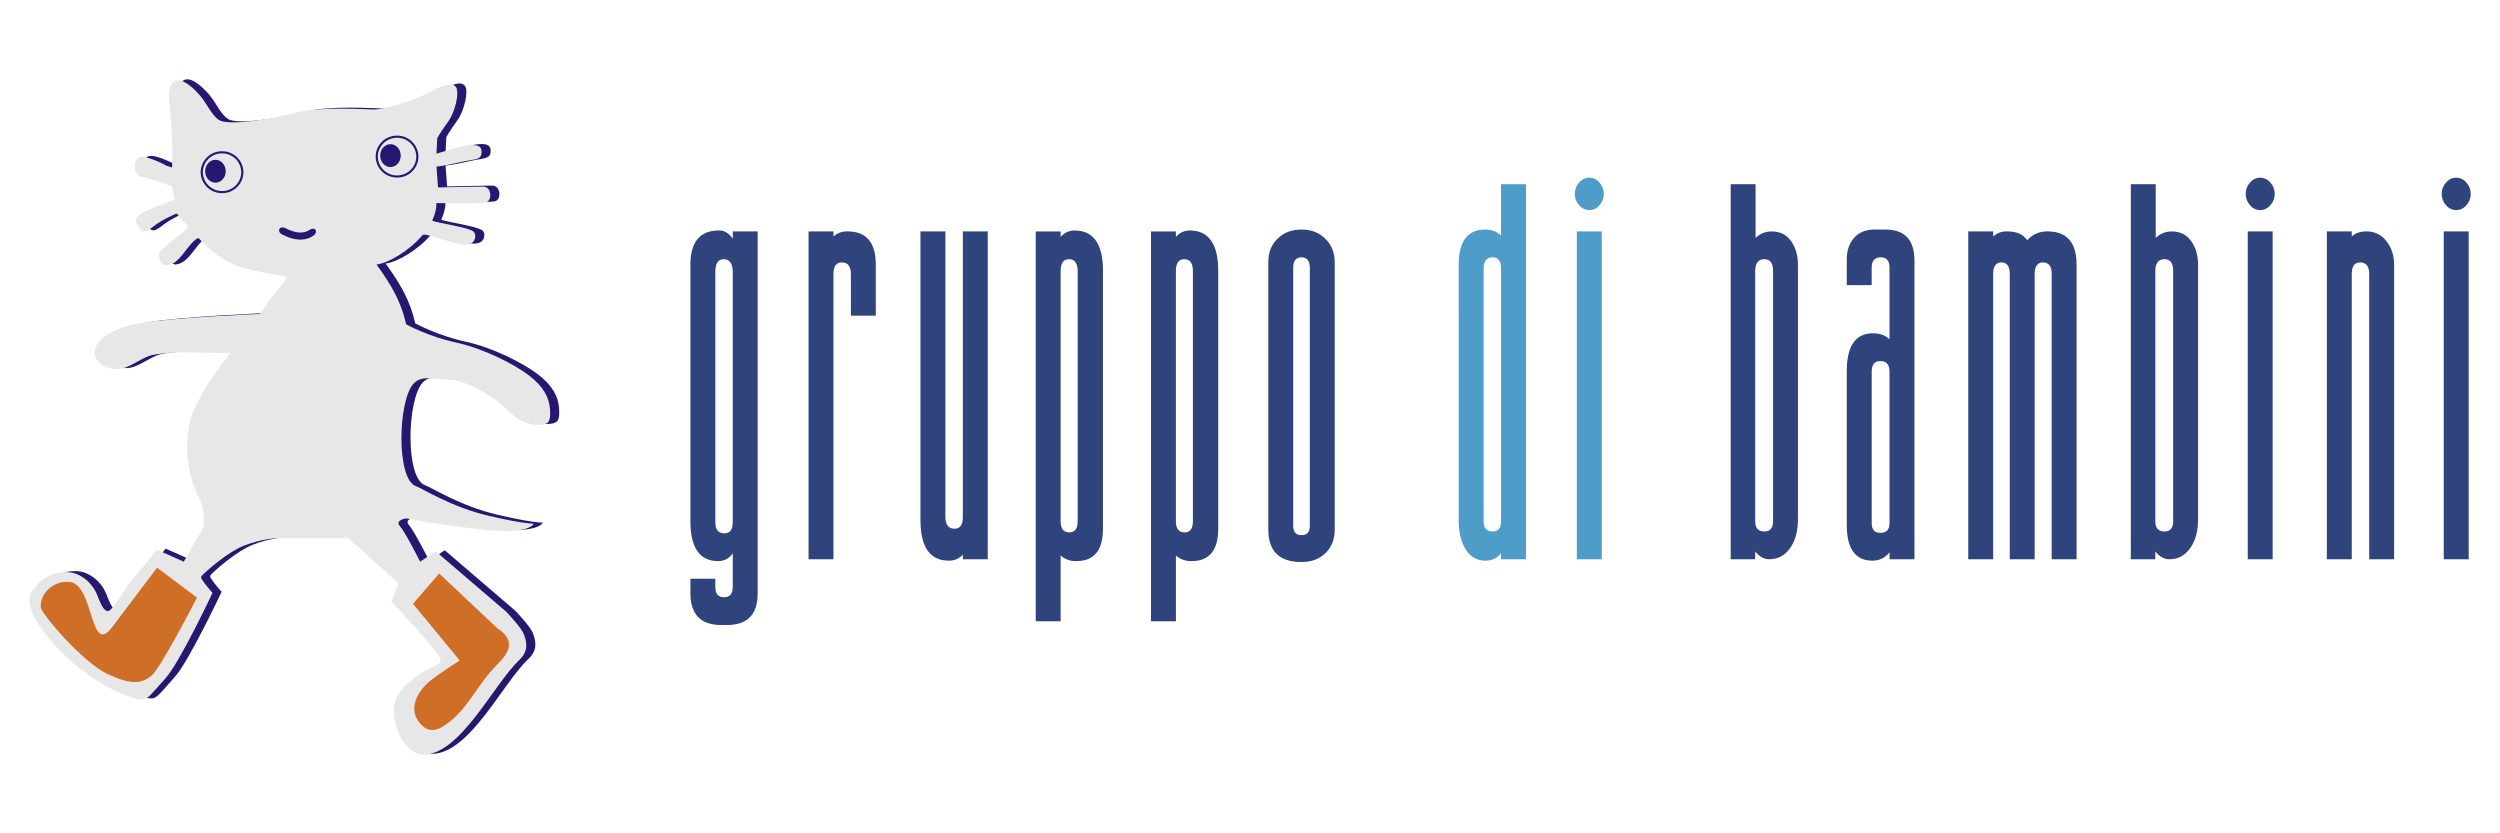
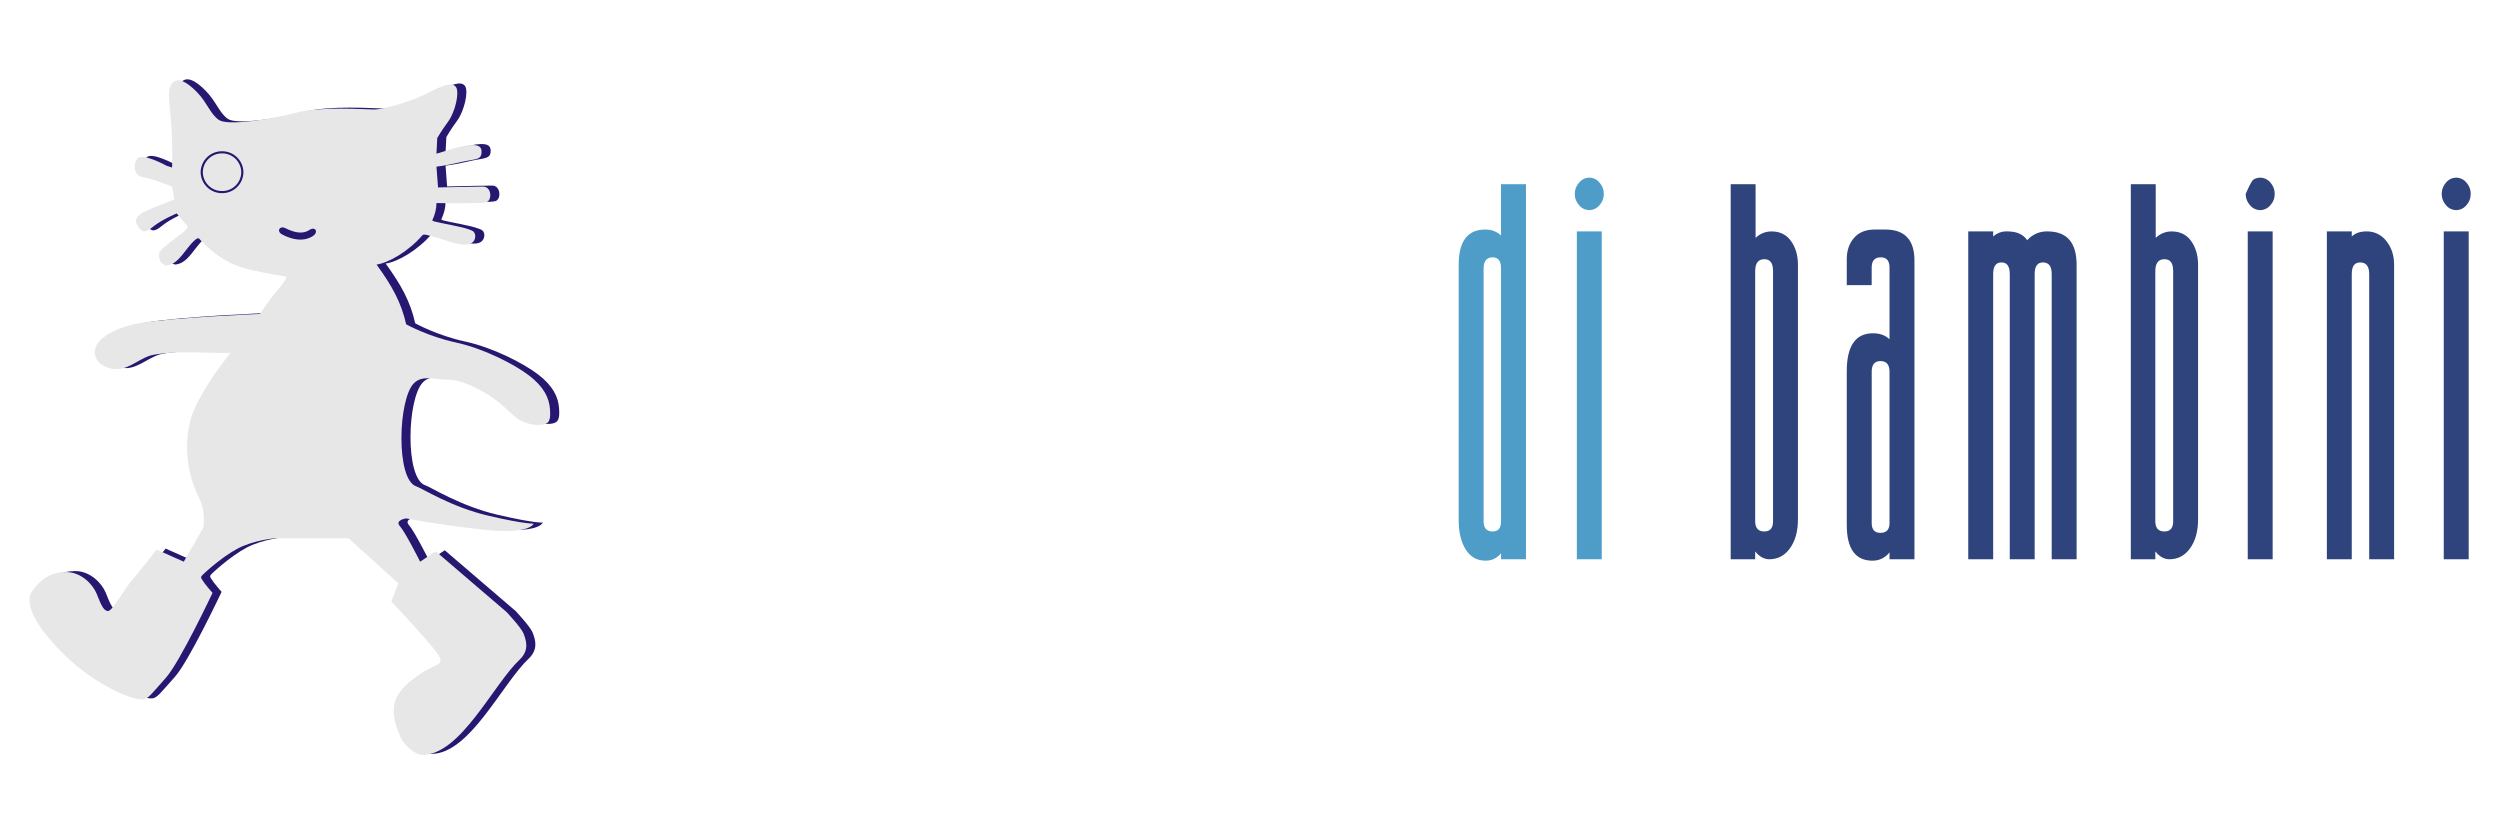
<svg xmlns="http://www.w3.org/2000/svg" width="900" height="300" viewBox="0 0 900 300" fill="none">
  <rect width="900" height="300" fill="white" />
  <path fill-rule="evenodd" clip-rule="evenodd" d="M101.051 98.306C91.273 96.477 84.389 95.509 75.257 85.888C74.993 85.605 74.964 85.36 74.543 85.428C74.054 85.507 73.751 85.751 73.057 86.397C70.241 88.997 67.709 94.336 63.983 95.069C63.621 95.138 63.23 95.294 62.81 95.187C62.124 94.959 61.538 94.504 61.148 93.896C60.789 93.315 60.568 92.659 60.502 91.98C60.463 91.618 60.512 91.276 60.522 91.002C60.561 90.22 61.744 89.193 62.878 88.196C66.144 85.311 71.805 82.045 70.661 80.843C69.343 79.442 68.086 77.984 66.897 76.472C66.897 76.472 61.578 78.652 58.498 81.146C55.428 83.649 54.587 83.336 53.179 81.459C51.771 79.581 51.781 78.34 53.746 76.785C55.701 75.22 66.066 71.485 66.066 71.485L65.225 66.802C65.225 66.802 57.383 63.683 54.587 63.38C51.781 63.067 50.94 59.322 52.631 56.828C54.303 54.325 63.26 59.322 63.26 59.322L65.215 59.948C65.215 59.948 65.508 51.832 64.941 44.352C64.384 36.862 63.26 32.188 65.225 29.685C67.18 27.192 70.544 29.069 74.181 32.814C77.819 36.549 78.933 40.607 82.013 42.788C85.093 44.978 99.936 42.788 109.45 40.294C118.964 37.801 134.364 39.053 138.001 39.053C141.638 39.053 152.003 35.924 157.322 33.127C162.641 30.311 165.995 29.069 167.393 30.937C168.791 32.814 167.119 39.981 164.596 43.413C162.074 46.836 160.685 49.339 160.685 49.339L160.392 54.951C162.504 54.482 168.928 51.949 173.035 51.852C175.342 51.803 176.926 52.331 176.604 54.853C176.291 57.347 174.11 56.828 168.791 58.08C163.482 59.322 160.402 59.635 160.402 59.635L160.959 67.115C160.959 67.115 174.11 66.802 177.19 66.802C180.27 66.802 180.554 71.788 178.315 72.414C176.066 73.04 160.402 72.727 160.402 72.727C160.402 74.829 159.835 76.932 158.896 78.936C158.642 79.474 164.01 80.139 169.534 81.478C171.372 81.918 173.162 82.573 173.524 82.847C174.648 83.717 174.482 85.311 173.934 86.25C171.9 89.711 163.687 85.986 160.91 85.301C158.388 84.676 155.894 83.668 155.366 84.294C150.477 90.024 143.203 94.287 138.842 94.874C144.444 102.647 147.7 108.475 149.48 116.385C149.48 116.385 157.322 120.756 167.393 122.936C177.474 125.126 188.396 130.739 193.715 134.796C199.024 138.844 200.989 142.902 201.263 146.96C201.556 151.008 200.989 152.26 198.193 152.572C194.644 152.849 191.127 151.726 188.396 149.444C185.589 146.96 183.908 145.083 180.28 142.589C176.633 140.096 169.632 136.351 164.88 136.351C160.128 136.351 155.356 134.484 152.276 137.603C146.517 143.43 145.764 172.372 153.117 174.709C155.073 175.335 165.721 182.199 179.156 185.318C192.59 188.437 195.387 188.124 195.387 188.124C195.387 188.124 194.272 192.172 177.2 190.305C160.118 188.437 149.48 186.247 149.48 186.247C149.48 186.247 145.276 186.873 147.241 189.053C149.196 191.244 154.516 201.843 154.516 201.843L160.118 198.098L185.589 219.932C185.589 219.932 190.908 225.544 191.749 227.734C192.59 229.915 193.998 233.66 190.351 237.082C180.769 246.116 169.114 271.392 155.356 271.392C152.56 271.392 148.639 267.647 147.524 265.154C142.362 253.655 145.227 248.59 154.799 242.078C159.835 238.646 162.915 239.272 161.516 236.153C160.118 233.024 144.161 216.187 144.161 216.187L146.684 209.636L128.761 193.424H102.165C102.165 193.424 94.617 194.05 88.731 197.169C82.864 200.288 75.853 206.732 75.697 207.181C75.619 207.436 75.648 207.729 75.863 208.081C76.978 209.948 79.774 213.068 79.774 213.068C79.774 213.068 68.021 238.02 62.986 243.633C57.941 249.245 56.542 251.436 54.577 251.436C49.825 251.436 38.444 246.077 29.331 238.001C18.448 228.37 11.154 217.565 14.83 212.452C18.194 207.768 21.831 205.588 27.15 205.588C32.469 205.588 36.664 209.958 38.072 213.38C39.47 216.812 40.311 219.306 41.983 219.619C43.665 219.932 48.143 211.513 50.392 209.02C52.621 206.526 59.622 197.482 59.622 197.482L69.42 201.843L76.421 189.679C76.421 189.679 77.535 184.067 75.022 179.08C70.564 170.251 69.302 159.857 72.05 150.206C74.201 142.707 81.837 132.215 86.218 126.681C76.166 126.837 67.317 125.703 58.322 127.395C54.245 128.167 50.128 132.244 45.865 132.508C40.37 132.841 34.386 128.236 39.02 122.486C40.389 120.785 45.21 117.441 52.905 116.082C65.225 113.901 96.856 112.65 96.856 112.65C96.856 112.65 100.767 106.724 103.573 103.605C106.37 100.486 106.37 99.235 106.37 99.235" fill="#281770" />
  <path fill-rule="evenodd" clip-rule="evenodd" d="M97.785 98.668C88.007 96.839 81.124 95.881 71.991 86.25C71.727 85.976 71.698 85.732 71.277 85.79C70.779 85.868 70.485 86.123 69.791 86.768C66.975 89.359 64.443 94.698 60.717 95.431C60.346 95.5 59.965 95.656 59.544 95.549C58.86 95.323 58.274 94.871 57.882 94.268C57.522 93.683 57.301 93.024 57.236 92.341C57.197 91.98 57.236 91.637 57.256 91.364C57.295 90.581 58.478 89.564 59.612 88.557C62.868 85.683 68.54 82.417 67.396 81.204C66.077 79.804 64.821 78.346 63.631 76.834C63.631 76.834 58.312 79.024 55.232 81.517C52.152 84.011 51.321 83.698 49.913 81.83C48.515 79.953 48.515 78.701 50.48 77.147C52.436 75.582 62.8 71.847 62.8 71.847L61.949 67.173C61.949 67.173 54.117 64.044 51.311 63.741C48.515 63.428 47.674 59.684 49.356 57.19C51.037 54.697 59.994 59.684 59.994 59.684L61.949 60.309C61.949 60.309 62.233 52.194 61.676 44.714C61.108 37.224 59.994 32.55 61.949 30.047C63.905 27.564 67.269 29.431 70.916 33.176C74.553 36.921 75.668 40.969 78.748 43.149C81.828 45.34 96.66 43.149 106.184 40.656C115.698 38.163 131.098 39.414 134.735 39.414C138.372 39.414 148.737 36.285 154.046 33.489C159.365 30.683 162.729 29.431 164.127 31.299C165.525 33.176 163.853 40.343 161.331 43.775C158.808 47.207 157.41 49.7 157.41 49.7L157.126 55.313C159.228 54.844 165.662 52.311 169.769 52.213C172.076 52.164 173.651 52.693 173.338 55.225C173.025 57.709 170.844 57.181 165.525 58.432C160.206 59.684 157.126 59.996 157.126 59.996L157.693 67.477C157.693 67.477 170.844 67.173 173.924 67.173C177.004 67.173 177.288 72.16 175.049 72.786C172.8 73.402 157.126 73.099 157.126 73.099C157.126 75.201 156.569 77.293 155.63 79.298C155.376 79.836 160.734 80.51 166.268 81.84C168.107 82.28 169.896 82.935 170.258 83.209C171.372 84.079 171.216 85.673 170.668 86.621C168.635 90.073 160.421 86.348 157.644 85.663C155.112 85.037 152.628 84.04 152.091 84.656C147.212 90.386 139.927 94.659 135.566 95.236C141.179 103.009 144.435 108.836 146.214 116.747C146.214 116.747 154.046 121.127 164.127 123.298C174.198 125.488 185.12 131.1 190.439 135.158C195.758 139.206 197.724 143.274 197.997 147.322C198.281 151.37 197.724 152.621 194.917 152.934C191.368 153.211 187.852 152.088 185.12 149.805C182.324 147.322 180.642 145.444 177.004 142.961C173.367 140.458 166.366 136.713 161.604 136.713C156.852 136.713 152.091 134.845 149.011 137.964C143.252 143.792 142.499 172.734 149.852 175.081C151.807 175.697 162.445 182.561 175.89 185.68C189.324 188.799 192.121 188.486 192.121 188.486C192.121 188.486 191.006 192.544 173.934 190.667C156.852 188.799 146.214 186.619 146.214 186.619C146.214 186.619 142.01 187.235 143.965 189.425C145.931 191.605 151.25 202.204 151.25 202.204L156.852 198.469L182.324 220.293C182.324 220.293 187.643 225.916 188.484 228.096C189.324 230.276 190.723 234.021 187.085 237.453C177.503 246.488 165.848 271.754 152.091 271.754C149.294 271.754 145.373 268.009 144.249 265.516C139.096 254.027 141.961 248.952 151.533 242.44C156.569 239.018 159.649 239.634 158.251 236.515C156.852 233.396 140.895 216.558 140.895 216.558L143.418 210.007L125.495 193.786H98.9C98.9 193.786 91.341 194.412 85.465 197.531C79.588 200.65 72.588 207.093 72.431 207.553C72.343 207.797 72.382 208.091 72.588 208.443C73.712 210.32 76.508 213.429 76.508 213.429C76.508 213.429 64.756 238.392 59.71 244.004C54.675 249.627 53.276 251.807 51.311 251.807C46.559 251.807 35.178 246.449 26.065 238.382C15.182 228.732 7.888 217.937 11.565 212.813C14.928 208.13 18.565 205.949 23.884 205.949C29.204 205.949 33.398 210.32 34.797 213.752C36.195 217.174 37.045 219.677 38.717 219.99C40.399 220.293 44.877 211.875 47.117 209.381C49.365 206.888 56.356 197.844 56.356 197.844L66.154 202.204L73.155 190.051C73.155 190.051 74.269 184.428 71.747 179.442C67.298 170.612 66.037 160.219 68.784 150.568C70.925 143.068 78.562 132.577 82.952 127.052C72.9 127.199 64.042 126.075 55.056 127.766C50.979 128.529 46.862 132.606 42.599 132.87C37.104 133.212 31.11 128.607 35.755 122.848C37.124 121.147 41.944 117.812 49.639 116.444C61.959 114.263 93.59 113.021 93.59 113.021C93.59 113.021 97.501 107.086 100.308 103.967C103.104 100.848 103.104 99.606 103.104 99.606" fill="#E7E7E7" />
  <path fill-rule="evenodd" clip-rule="evenodd" d="M79.97 54.453C77.949 54.421 75.998 55.193 74.546 56.6C73.094 58.006 72.259 59.931 72.226 61.952C72.244 63.974 73.061 65.907 74.499 67.328C75.937 68.75 77.879 69.545 79.901 69.54C81.921 69.568 83.869 68.795 85.319 67.389C86.769 65.983 87.602 64.059 87.635 62.04C87.62 60.019 86.805 58.086 85.368 56.664C83.932 55.242 81.991 54.447 79.97 54.453V54.453ZM79.97 55.215C78.153 55.189 76.401 55.885 75.098 57.15C73.794 58.415 73.046 60.146 73.018 61.962C73.033 63.776 73.766 65.511 75.055 66.788C76.345 68.065 78.087 68.78 79.901 68.777C80.801 68.791 81.695 68.628 82.531 68.296C83.368 67.965 84.13 67.472 84.776 66.845C85.422 66.218 85.938 65.471 86.294 64.644C86.651 63.818 86.841 62.93 86.853 62.03C86.838 60.216 86.106 58.481 84.816 57.204C83.526 55.928 81.784 55.212 79.97 55.215V55.215ZM102.772 82.153L103.036 82.28L103.309 82.417L103.593 82.544L103.867 82.671L104.16 82.788L104.453 82.906L104.737 83.013L105.03 83.111L105.324 83.209L105.617 83.307L105.92 83.395L106.213 83.463L106.516 83.532L106.81 83.59L107.113 83.629L107.406 83.668L107.7 83.688L108.003 83.708H108.296L108.589 83.698L108.873 83.668L109.156 83.629L109.44 83.581L109.714 83.522L109.997 83.444L110.271 83.346L110.545 83.238L110.819 83.111L111.083 82.965L111.356 82.808C113.508 81.351 114.779 83.532 112.676 84.949L112.285 85.184L111.894 85.389L111.503 85.575L111.102 85.732L110.701 85.868L110.3 85.986L109.89 86.084L109.489 86.152L109.088 86.201L108.687 86.23L108.296 86.25H107.895L107.504 86.23L107.113 86.201L106.722 86.152L106.35 86.093L105.969 86.025L105.607 85.947L105.236 85.849L104.874 85.751L104.522 85.653L104.17 85.526L103.828 85.409L103.485 85.282L103.163 85.145L102.83 85.008L102.517 84.871L102.204 84.725L101.911 84.578L101.618 84.431C99.418 83.317 100.66 81.077 102.772 82.153Z" fill="#281770" />
-   <path fill-rule="evenodd" clip-rule="evenodd" d="M77.564 57.523C79.598 57.523 81.26 59.38 81.26 61.649C81.26 63.917 79.598 65.765 77.555 65.765C75.521 65.765 73.859 63.908 73.859 61.649C73.859 59.38 75.521 57.523 77.555 57.523" fill="#281770" />
-   <path fill-rule="evenodd" clip-rule="evenodd" d="M56.542 204.365L70.916 215.15C70.916 215.15 57.921 240.416 54.606 243.183C51.282 245.96 47.556 246.879 38.571 242.567C29.575 238.265 14.644 220.694 14.644 218.543C14.644 212.236 20.609 208.971 25.097 209.489C33.975 210.496 32.254 236.505 40.36 225.779L48.476 215.052L56.542 204.365ZM148.688 217.37L158.104 206.458L179.204 226.326C179.204 226.326 183.849 228.849 183.155 232.887C182.568 236.3 179.488 238.421 176.115 242.401C170.483 249.069 167.051 257.126 158.964 261.81C156.021 263.521 153.724 262.592 152.961 262.015C146.058 256.833 149.402 249.128 155.728 244.415C158.27 242.508 162.299 239.771 165.516 237.796" fill="#CF6E26" />
-   <path fill-rule="evenodd" clip-rule="evenodd" d="M142.978 48.82C141.976 48.805 140.981 48.987 140.05 49.356C139.119 49.725 138.269 50.274 137.55 50.971C136.831 51.668 136.256 52.501 135.859 53.42C135.462 54.339 135.249 55.328 135.234 56.33C135.249 58.353 136.066 60.287 137.504 61.709C138.943 63.131 140.886 63.925 142.909 63.917C144.929 63.946 146.877 63.173 148.327 61.767C149.777 60.361 150.61 58.437 150.644 56.418C150.631 54.395 149.817 52.46 148.38 51.036C146.943 49.612 145.001 48.815 142.978 48.82V48.82ZM142.978 49.593C142.078 49.579 141.184 49.742 140.346 50.073C139.509 50.405 138.746 50.898 138.099 51.524C137.453 52.151 136.936 52.898 136.579 53.725C136.221 54.551 136.03 55.439 136.016 56.34C136.031 58.156 136.765 59.892 138.057 61.169C139.348 62.446 141.093 63.16 142.909 63.155C146.723 63.174 149.852 60.143 149.861 56.408C149.846 54.593 149.113 52.859 147.824 51.582C146.534 50.305 144.792 49.59 142.978 49.593V49.593Z" fill="#281770" />
-   <path fill-rule="evenodd" clip-rule="evenodd" d="M140.563 51.9C142.606 51.9 144.268 53.758 144.268 56.017C144.268 58.295 142.606 60.143 140.563 60.143C138.529 60.143 136.867 58.285 136.867 56.017C136.867 53.748 138.529 51.9 140.563 51.9Z" fill="#281770" />
-   <path fill-rule="evenodd" clip-rule="evenodd" d="M263.792 199.164C263.239 200.047 262.466 200.773 261.55 201.27C260.633 201.767 259.603 202.018 258.561 201.999C251.883 201.999 248.548 197.218 248.548 187.665V95.304C248.548 87.081 251.98 82.965 258.854 82.965C260.849 82.965 262.492 83.972 263.792 85.966V83.307H272.758V213.674C272.758 221.232 269.072 225.006 261.7 225.006H259.607C252.235 225.006 248.548 221.173 248.548 213.508V208.335H257.515V211.337C257.515 213.781 258.561 215.004 260.644 215.004C262.746 215.004 263.792 213.781 263.792 211.337V199.164ZM263.792 97.973C263.792 94.864 262.697 93.309 260.497 93.309C258.512 93.309 257.515 94.864 257.515 97.973V187.997C257.515 190.667 258.61 192.006 260.8 192.006C262.795 192.006 263.792 190.667 263.792 187.997V97.973ZM306.325 113.647V98.638C306.325 95.861 305.23 94.473 303.04 94.473C301.045 94.473 300.048 95.861 300.048 98.638V201.334H291.082V83.307H300.048V85.135C301.436 83.879 303.263 83.222 305.132 83.307C311.899 83.307 315.292 87.306 315.292 95.304V113.647H306.325ZM340.342 83.307V185.993C340.342 188.887 341.437 190.334 343.628 190.334C345.622 190.334 346.62 188.946 346.62 186.159V83.297H355.586V201.334H346.62V199.672C345.983 200.383 345.197 200.946 344.318 201.319C343.44 201.693 342.489 201.868 341.535 201.833C334.759 201.833 331.366 196.944 331.366 187.166V83.307H340.342ZM386.757 82.965C393.641 82.965 397.073 87.805 397.073 97.475V190.334C397.073 198.108 393.885 201.999 387.51 201.999C385.432 202.077 383.402 201.365 381.829 200.004V223.667H372.863V83.317H381.829V85.311C382.429 84.584 383.181 83.998 384.033 83.594C384.885 83.19 385.815 82.978 386.757 82.974V82.965ZM381.829 187.665C381.829 190.334 382.876 191.664 384.968 191.664C386.963 191.664 387.96 190.334 387.96 187.655V97.641C387.96 94.747 386.914 93.309 384.821 93.309C382.827 93.309 381.829 94.747 381.829 97.641V187.665ZM428.254 82.965C435.128 82.965 438.56 87.805 438.56 97.475V190.334C438.56 198.108 435.372 201.999 428.997 201.999C426.923 202.075 424.897 201.362 423.326 200.004V223.667H414.35V83.317H423.316V85.311C423.917 84.583 424.671 83.996 425.525 83.592C426.378 83.188 427.31 82.977 428.254 82.974V82.965ZM423.316 187.665C423.316 190.334 424.363 191.664 426.455 191.664C428.45 191.664 429.447 190.334 429.447 187.655V97.641C429.447 94.747 428.401 93.309 426.308 93.309C424.314 93.309 423.316 94.747 423.316 97.641V187.665ZM480.497 190.667C480.497 194.108 479.402 196.924 477.212 199.076C475.021 201.246 472.127 202.332 468.548 202.332C460.57 202.332 456.59 198.44 456.59 190.667V94.307C456.59 90.855 457.705 88.049 459.954 85.888C462.193 83.717 465.058 82.632 468.548 82.632C472.029 82.632 474.904 83.747 477.133 85.966C479.382 88.196 480.497 90.972 480.497 94.307V190.667ZM465.556 189.327C465.556 191.556 466.554 192.661 468.548 192.661C470.543 192.661 471.531 191.556 471.531 189.337V96.477C471.531 93.916 470.533 92.635 468.548 92.635C466.564 92.635 465.556 93.857 465.556 96.301V189.327Z" fill="#2F437C" />
  <path fill-rule="evenodd" clip-rule="evenodd" d="M525.132 95.304C525.132 86.856 528.32 82.632 534.695 82.632C536.983 82.632 538.88 83.356 540.366 84.803V66.303H549.342V201.334H540.376V199.164C539.711 200.03 538.849 200.725 537.86 201.189C536.872 201.653 535.786 201.874 534.695 201.833C531.703 201.833 529.366 200.503 527.665 197.824C525.973 195.164 525.123 191.605 525.123 187.166L525.132 95.304ZM540.376 96.644C540.376 93.974 539.379 92.635 537.384 92.635C535.194 92.635 534.099 93.974 534.099 96.644V187.665C534.099 190.109 535.194 191.332 537.384 191.332C539.379 191.332 540.376 190.109 540.376 187.665V96.644ZM576.632 201.334H567.666V83.307H576.632V201.334ZM572.144 63.956C572.847 63.963 573.54 64.124 574.173 64.428C574.807 64.732 575.366 65.172 575.811 65.716C576.857 66.89 577.375 68.239 577.375 69.804C577.375 71.368 576.857 72.717 575.811 73.881C575.366 74.425 574.807 74.865 574.173 75.169C573.54 75.473 572.847 75.635 572.144 75.641C571.443 75.633 570.752 75.471 570.12 75.167C569.488 74.863 568.931 74.424 568.487 73.881C567.441 72.708 566.923 71.358 566.923 69.804C566.923 68.249 567.441 66.88 568.487 65.716C568.931 65.173 569.488 64.734 570.12 64.43C570.752 64.126 571.443 63.964 572.144 63.956V63.956Z" fill="#4D9DC8" />
-   <path fill-rule="evenodd" clip-rule="evenodd" d="M631.867 198.499V201.334H623.047V66.303H632.013V85.634C633.534 84.151 635.571 83.317 637.694 83.307C640.784 83.307 643.15 84.47 644.793 86.807C646.436 89.134 647.257 91.97 647.257 95.314V187C647.257 191.224 646.318 194.666 644.421 197.335C642.524 200.004 640.041 201.334 636.951 201.334C635.054 201.334 633.363 200.386 631.867 198.499V198.499ZM631.867 187.665C631.867 190.109 632.962 191.332 635.152 191.332C637.244 191.332 638.291 190.109 638.291 187.665V97.475C638.291 94.698 637.244 93.309 635.162 93.309C632.962 93.309 631.867 94.747 631.867 97.641V187.665ZM674.107 201.843C667.927 201.843 664.837 197.55 664.837 188.995V133.652C664.837 124.54 667.976 119.983 674.253 119.983C676.747 119.983 678.741 120.697 680.228 122.144V96.301C680.228 93.857 679.181 92.635 677.099 92.635C674.899 92.635 673.804 93.857 673.804 96.301V102.637H664.837V93.309C664.837 90.19 665.717 87.638 667.458 85.634C669.198 83.639 671.662 82.632 674.85 82.632H678.741C685.713 82.632 689.204 86.357 689.204 93.808V201.334H680.228V198.831C679.518 199.78 678.593 200.547 677.528 201.069C676.464 201.591 675.292 201.853 674.107 201.833V201.843ZM680.228 133.819C680.228 131.257 679.132 129.986 676.942 129.986C674.85 129.986 673.813 131.257 673.813 133.819V188.33C673.813 190.667 674.85 191.83 676.942 191.83C679.132 191.83 680.228 190.657 680.228 188.33V133.819ZM737.115 83.307C744.086 83.307 747.577 87.306 747.577 95.304V201.334H738.611V98.638C738.611 95.861 737.564 94.473 735.472 94.473C733.477 94.473 732.48 95.861 732.48 98.638V201.334H723.514V98.638C723.514 95.861 722.516 94.473 720.522 94.473C718.537 94.473 717.54 95.861 717.54 98.638V201.334H708.573V83.307H717.54V85.135C718.927 83.879 720.754 83.222 722.624 83.307C726.007 83.307 728.393 84.363 729.791 86.475C730.704 85.441 731.834 84.621 733.1 84.074C734.365 83.526 735.736 83.264 737.115 83.307V83.307ZM775.913 198.499V201.334H767.093V66.303H776.06V85.634C777.58 84.151 779.617 83.317 781.74 83.307C784.83 83.307 787.196 84.47 788.839 86.807C790.482 89.134 791.303 91.97 791.303 95.314V187C791.303 191.224 790.364 194.666 788.468 197.335C786.571 200.004 784.087 201.334 780.997 201.334C779.1 201.334 777.409 200.386 775.913 198.499V198.499ZM775.913 187.665C775.913 190.109 777.008 191.332 779.198 191.332C781.291 191.332 782.337 190.109 782.337 187.665V97.475C782.337 94.698 781.291 93.309 779.208 93.309C777.008 93.309 775.913 94.747 775.913 97.641V187.665ZM818.153 201.334H809.187V83.307H818.153V201.334ZM813.665 63.956C814.368 63.963 815.061 64.124 815.694 64.428C816.328 64.732 816.887 65.172 817.332 65.716C818.378 66.89 818.896 68.239 818.896 69.804C818.896 71.368 818.378 72.717 817.332 73.881C816.887 74.425 816.328 74.865 815.694 75.169C815.061 75.473 814.368 75.635 813.665 75.641C812.964 75.633 812.273 75.471 811.641 75.167C811.009 74.863 810.452 74.424 810.008 73.881C808.962 72.708 808.444 71.358 808.444 69.804C808.444 68.249 808.962 66.88 810.008 65.716C810.452 65.173 811.009 64.734 811.641 64.43C812.273 64.126 812.964 63.964 813.665 63.956ZM852.913 201.334V98.638C852.913 95.861 851.818 94.473 849.628 94.473C847.633 94.473 846.636 95.861 846.636 98.638V201.334H837.669V83.307H846.636V85.135C847.936 83.913 849.676 83.307 851.867 83.307C853.266 83.272 854.653 83.572 855.913 84.18C857.173 84.789 858.27 85.69 859.112 86.807C860.96 89.134 861.879 91.97 861.879 95.314V201.334H852.913ZM888.729 201.334H879.753V83.307H888.729V201.334ZM884.241 63.956C884.942 63.964 885.633 64.126 886.265 64.43C886.897 64.734 887.454 65.173 887.898 65.716C888.944 66.89 889.462 68.239 889.462 69.804C889.462 71.368 888.944 72.717 887.898 73.881C887.454 74.424 886.897 74.863 886.265 75.167C885.633 75.471 884.942 75.633 884.241 75.641C883.538 75.635 882.845 75.473 882.212 75.169C881.578 74.865 881.019 74.425 880.574 73.881C879.538 72.708 879.01 71.358 879.01 69.804C879.01 68.249 879.538 66.88 880.574 65.716C881.019 65.172 881.578 64.732 882.212 64.428C882.845 64.124 883.538 63.963 884.241 63.956V63.956Z" fill="#2F437C" />
+   <path fill-rule="evenodd" clip-rule="evenodd" d="M631.867 198.499V201.334H623.047V66.303H632.013V85.634C633.534 84.151 635.571 83.317 637.694 83.307C640.784 83.307 643.15 84.47 644.793 86.807C646.436 89.134 647.257 91.97 647.257 95.314V187C647.257 191.224 646.318 194.666 644.421 197.335C642.524 200.004 640.041 201.334 636.951 201.334C635.054 201.334 633.363 200.386 631.867 198.499V198.499ZM631.867 187.665C631.867 190.109 632.962 191.332 635.152 191.332C637.244 191.332 638.291 190.109 638.291 187.665V97.475C638.291 94.698 637.244 93.309 635.162 93.309C632.962 93.309 631.867 94.747 631.867 97.641V187.665ZM674.107 201.843C667.927 201.843 664.837 197.55 664.837 188.995V133.652C664.837 124.54 667.976 119.983 674.253 119.983C676.747 119.983 678.741 120.697 680.228 122.144V96.301C680.228 93.857 679.181 92.635 677.099 92.635C674.899 92.635 673.804 93.857 673.804 96.301V102.637H664.837V93.309C664.837 90.19 665.717 87.638 667.458 85.634C669.198 83.639 671.662 82.632 674.85 82.632H678.741C685.713 82.632 689.204 86.357 689.204 93.808V201.334H680.228V198.831C679.518 199.78 678.593 200.547 677.528 201.069C676.464 201.591 675.292 201.853 674.107 201.833V201.843ZM680.228 133.819C680.228 131.257 679.132 129.986 676.942 129.986C674.85 129.986 673.813 131.257 673.813 133.819V188.33C673.813 190.667 674.85 191.83 676.942 191.83C679.132 191.83 680.228 190.657 680.228 188.33V133.819ZM737.115 83.307C744.086 83.307 747.577 87.306 747.577 95.304V201.334H738.611V98.638C738.611 95.861 737.564 94.473 735.472 94.473C733.477 94.473 732.48 95.861 732.48 98.638V201.334H723.514V98.638C723.514 95.861 722.516 94.473 720.522 94.473C718.537 94.473 717.54 95.861 717.54 98.638V201.334H708.573V83.307H717.54V85.135C718.927 83.879 720.754 83.222 722.624 83.307C726.007 83.307 728.393 84.363 729.791 86.475C730.704 85.441 731.834 84.621 733.1 84.074C734.365 83.526 735.736 83.264 737.115 83.307V83.307ZM775.913 198.499V201.334H767.093V66.303H776.06V85.634C777.58 84.151 779.617 83.317 781.74 83.307C784.83 83.307 787.196 84.47 788.839 86.807C790.482 89.134 791.303 91.97 791.303 95.314V187C791.303 191.224 790.364 194.666 788.468 197.335C786.571 200.004 784.087 201.334 780.997 201.334C779.1 201.334 777.409 200.386 775.913 198.499V198.499ZM775.913 187.665C775.913 190.109 777.008 191.332 779.198 191.332C781.291 191.332 782.337 190.109 782.337 187.665V97.475C782.337 94.698 781.291 93.309 779.208 93.309C777.008 93.309 775.913 94.747 775.913 97.641V187.665ZM818.153 201.334H809.187V83.307H818.153V201.334ZM813.665 63.956C814.368 63.963 815.061 64.124 815.694 64.428C816.328 64.732 816.887 65.172 817.332 65.716C818.378 66.89 818.896 68.239 818.896 69.804C818.896 71.368 818.378 72.717 817.332 73.881C816.887 74.425 816.328 74.865 815.694 75.169C815.061 75.473 814.368 75.635 813.665 75.641C812.964 75.633 812.273 75.471 811.641 75.167C811.009 74.863 810.452 74.424 810.008 73.881C808.962 72.708 808.444 71.358 808.444 69.804C810.452 65.173 811.009 64.734 811.641 64.43C812.273 64.126 812.964 63.964 813.665 63.956ZM852.913 201.334V98.638C852.913 95.861 851.818 94.473 849.628 94.473C847.633 94.473 846.636 95.861 846.636 98.638V201.334H837.669V83.307H846.636V85.135C847.936 83.913 849.676 83.307 851.867 83.307C853.266 83.272 854.653 83.572 855.913 84.18C857.173 84.789 858.27 85.69 859.112 86.807C860.96 89.134 861.879 91.97 861.879 95.314V201.334H852.913ZM888.729 201.334H879.753V83.307H888.729V201.334ZM884.241 63.956C884.942 63.964 885.633 64.126 886.265 64.43C886.897 64.734 887.454 65.173 887.898 65.716C888.944 66.89 889.462 68.239 889.462 69.804C889.462 71.368 888.944 72.717 887.898 73.881C887.454 74.424 886.897 74.863 886.265 75.167C885.633 75.471 884.942 75.633 884.241 75.641C883.538 75.635 882.845 75.473 882.212 75.169C881.578 74.865 881.019 74.425 880.574 73.881C879.538 72.708 879.01 71.358 879.01 69.804C879.01 68.249 879.538 66.88 880.574 65.716C881.019 65.172 881.578 64.732 882.212 64.428C882.845 64.124 883.538 63.963 884.241 63.956V63.956Z" fill="#2F437C" />
</svg>